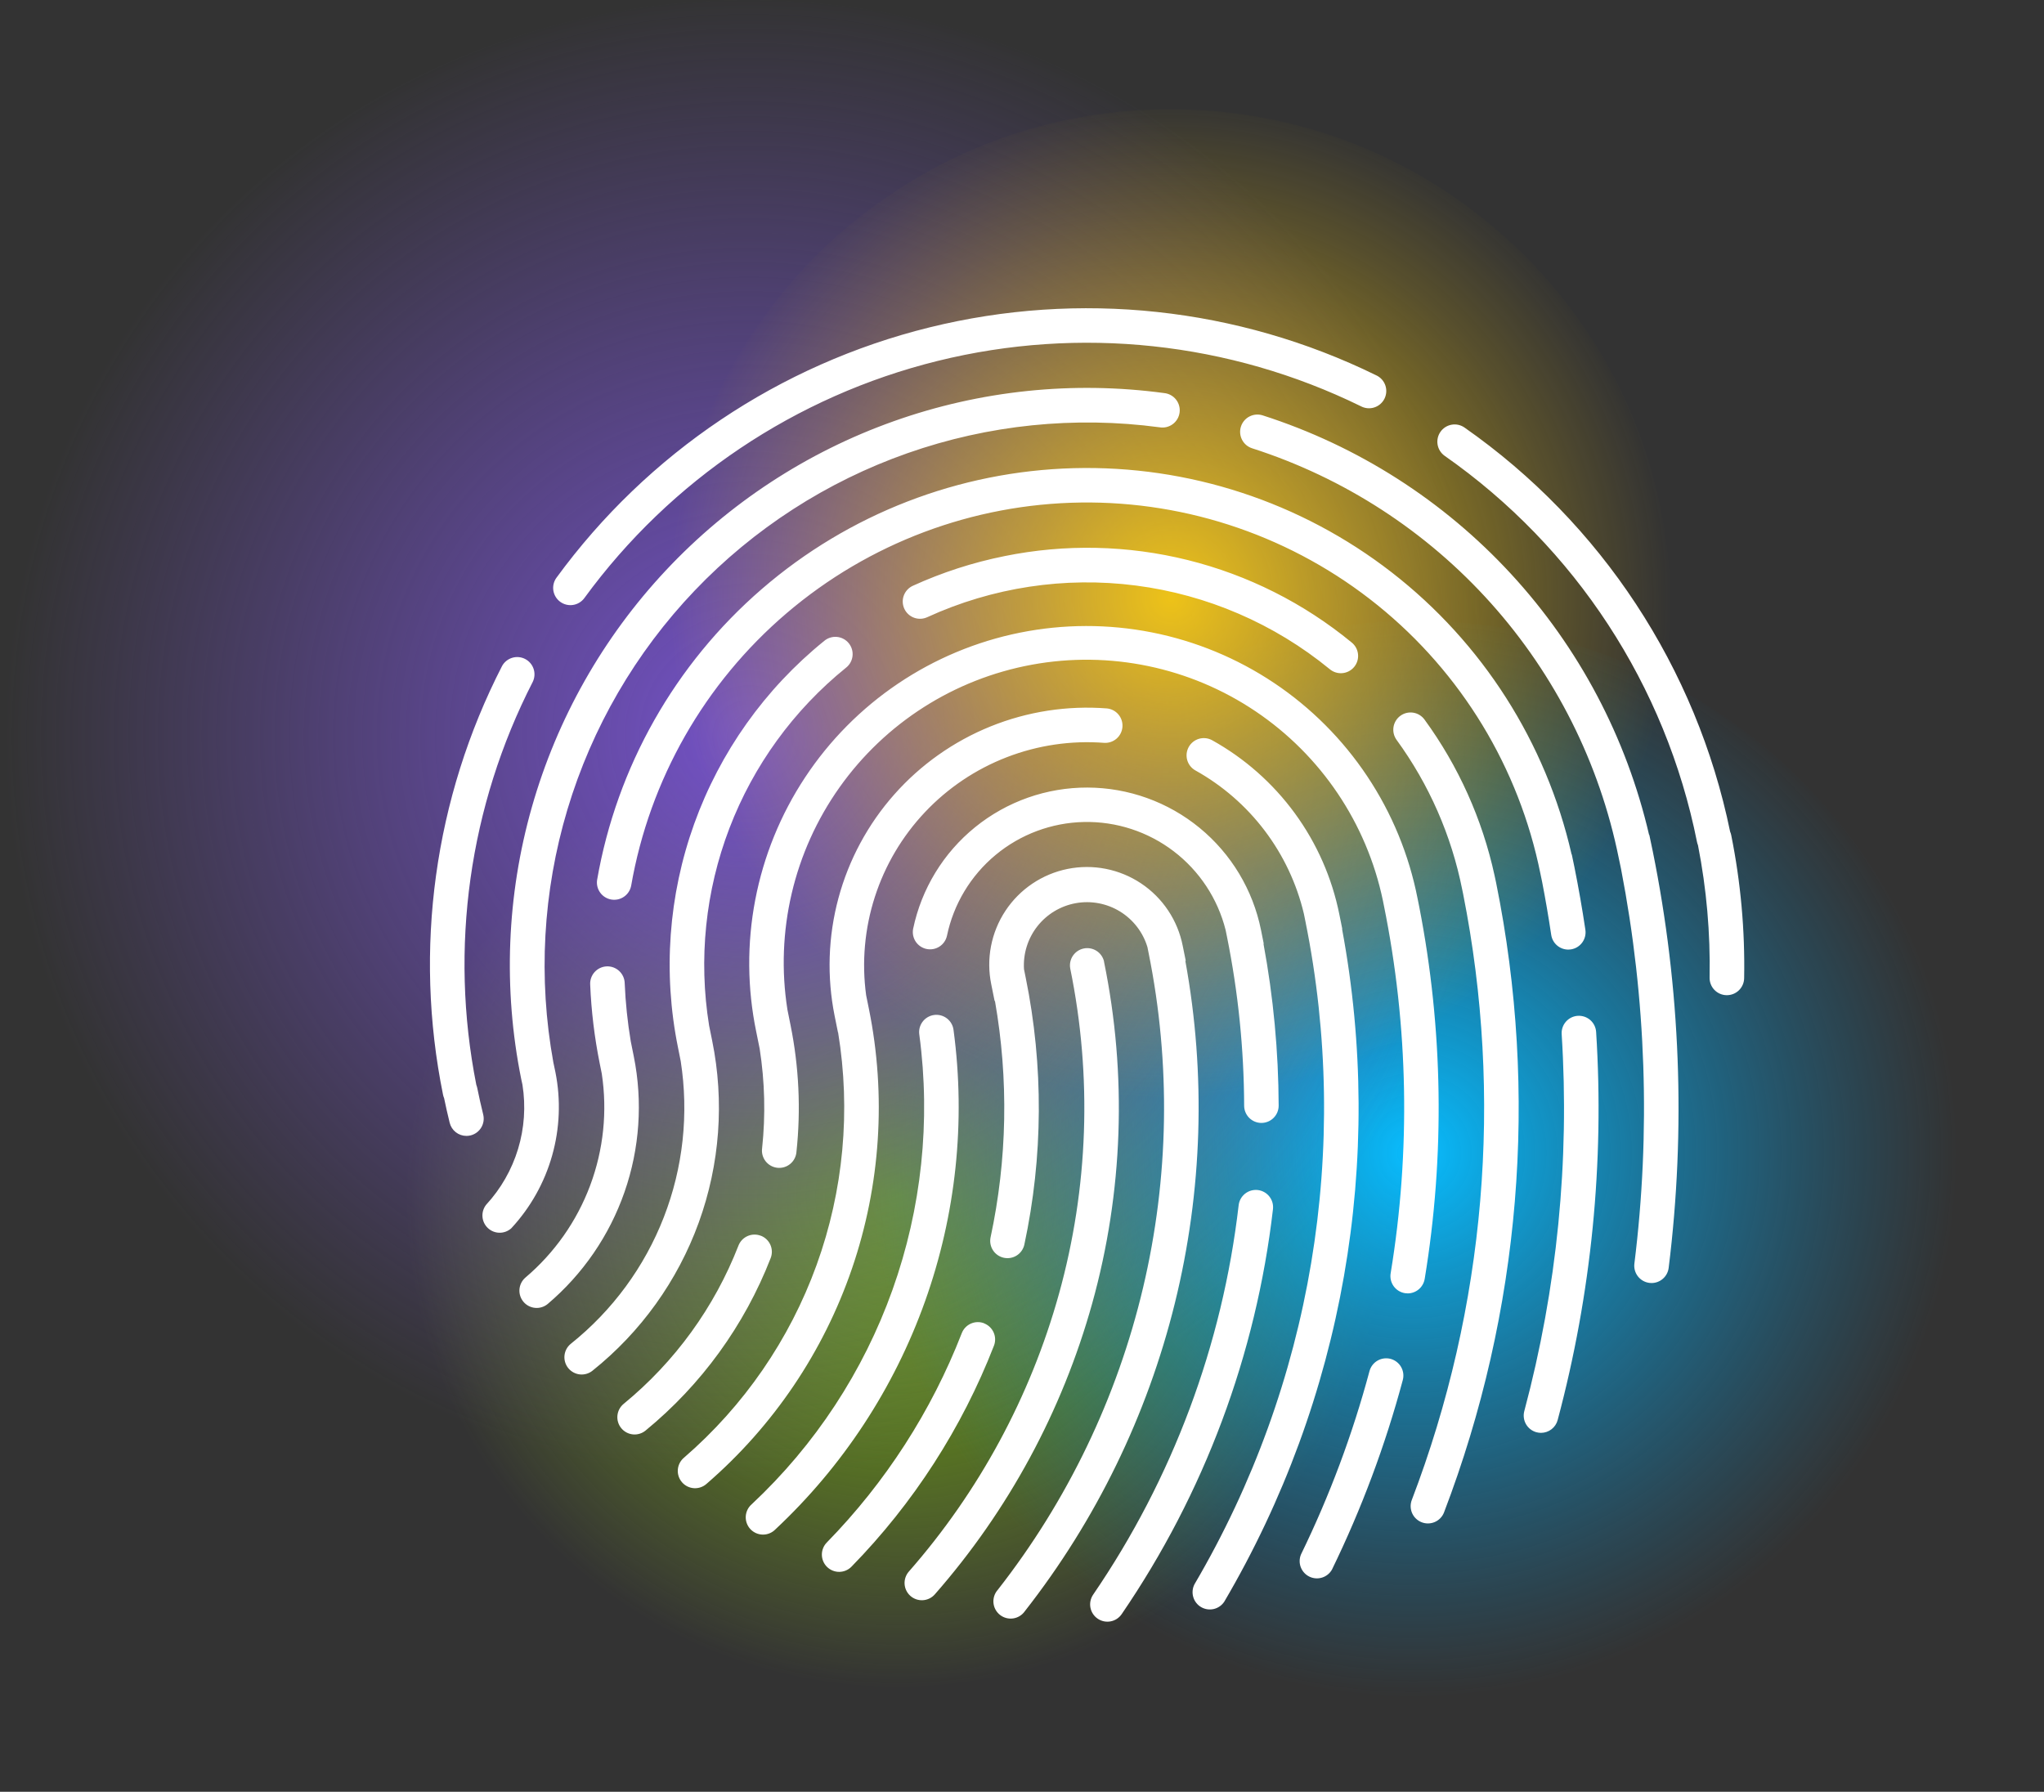
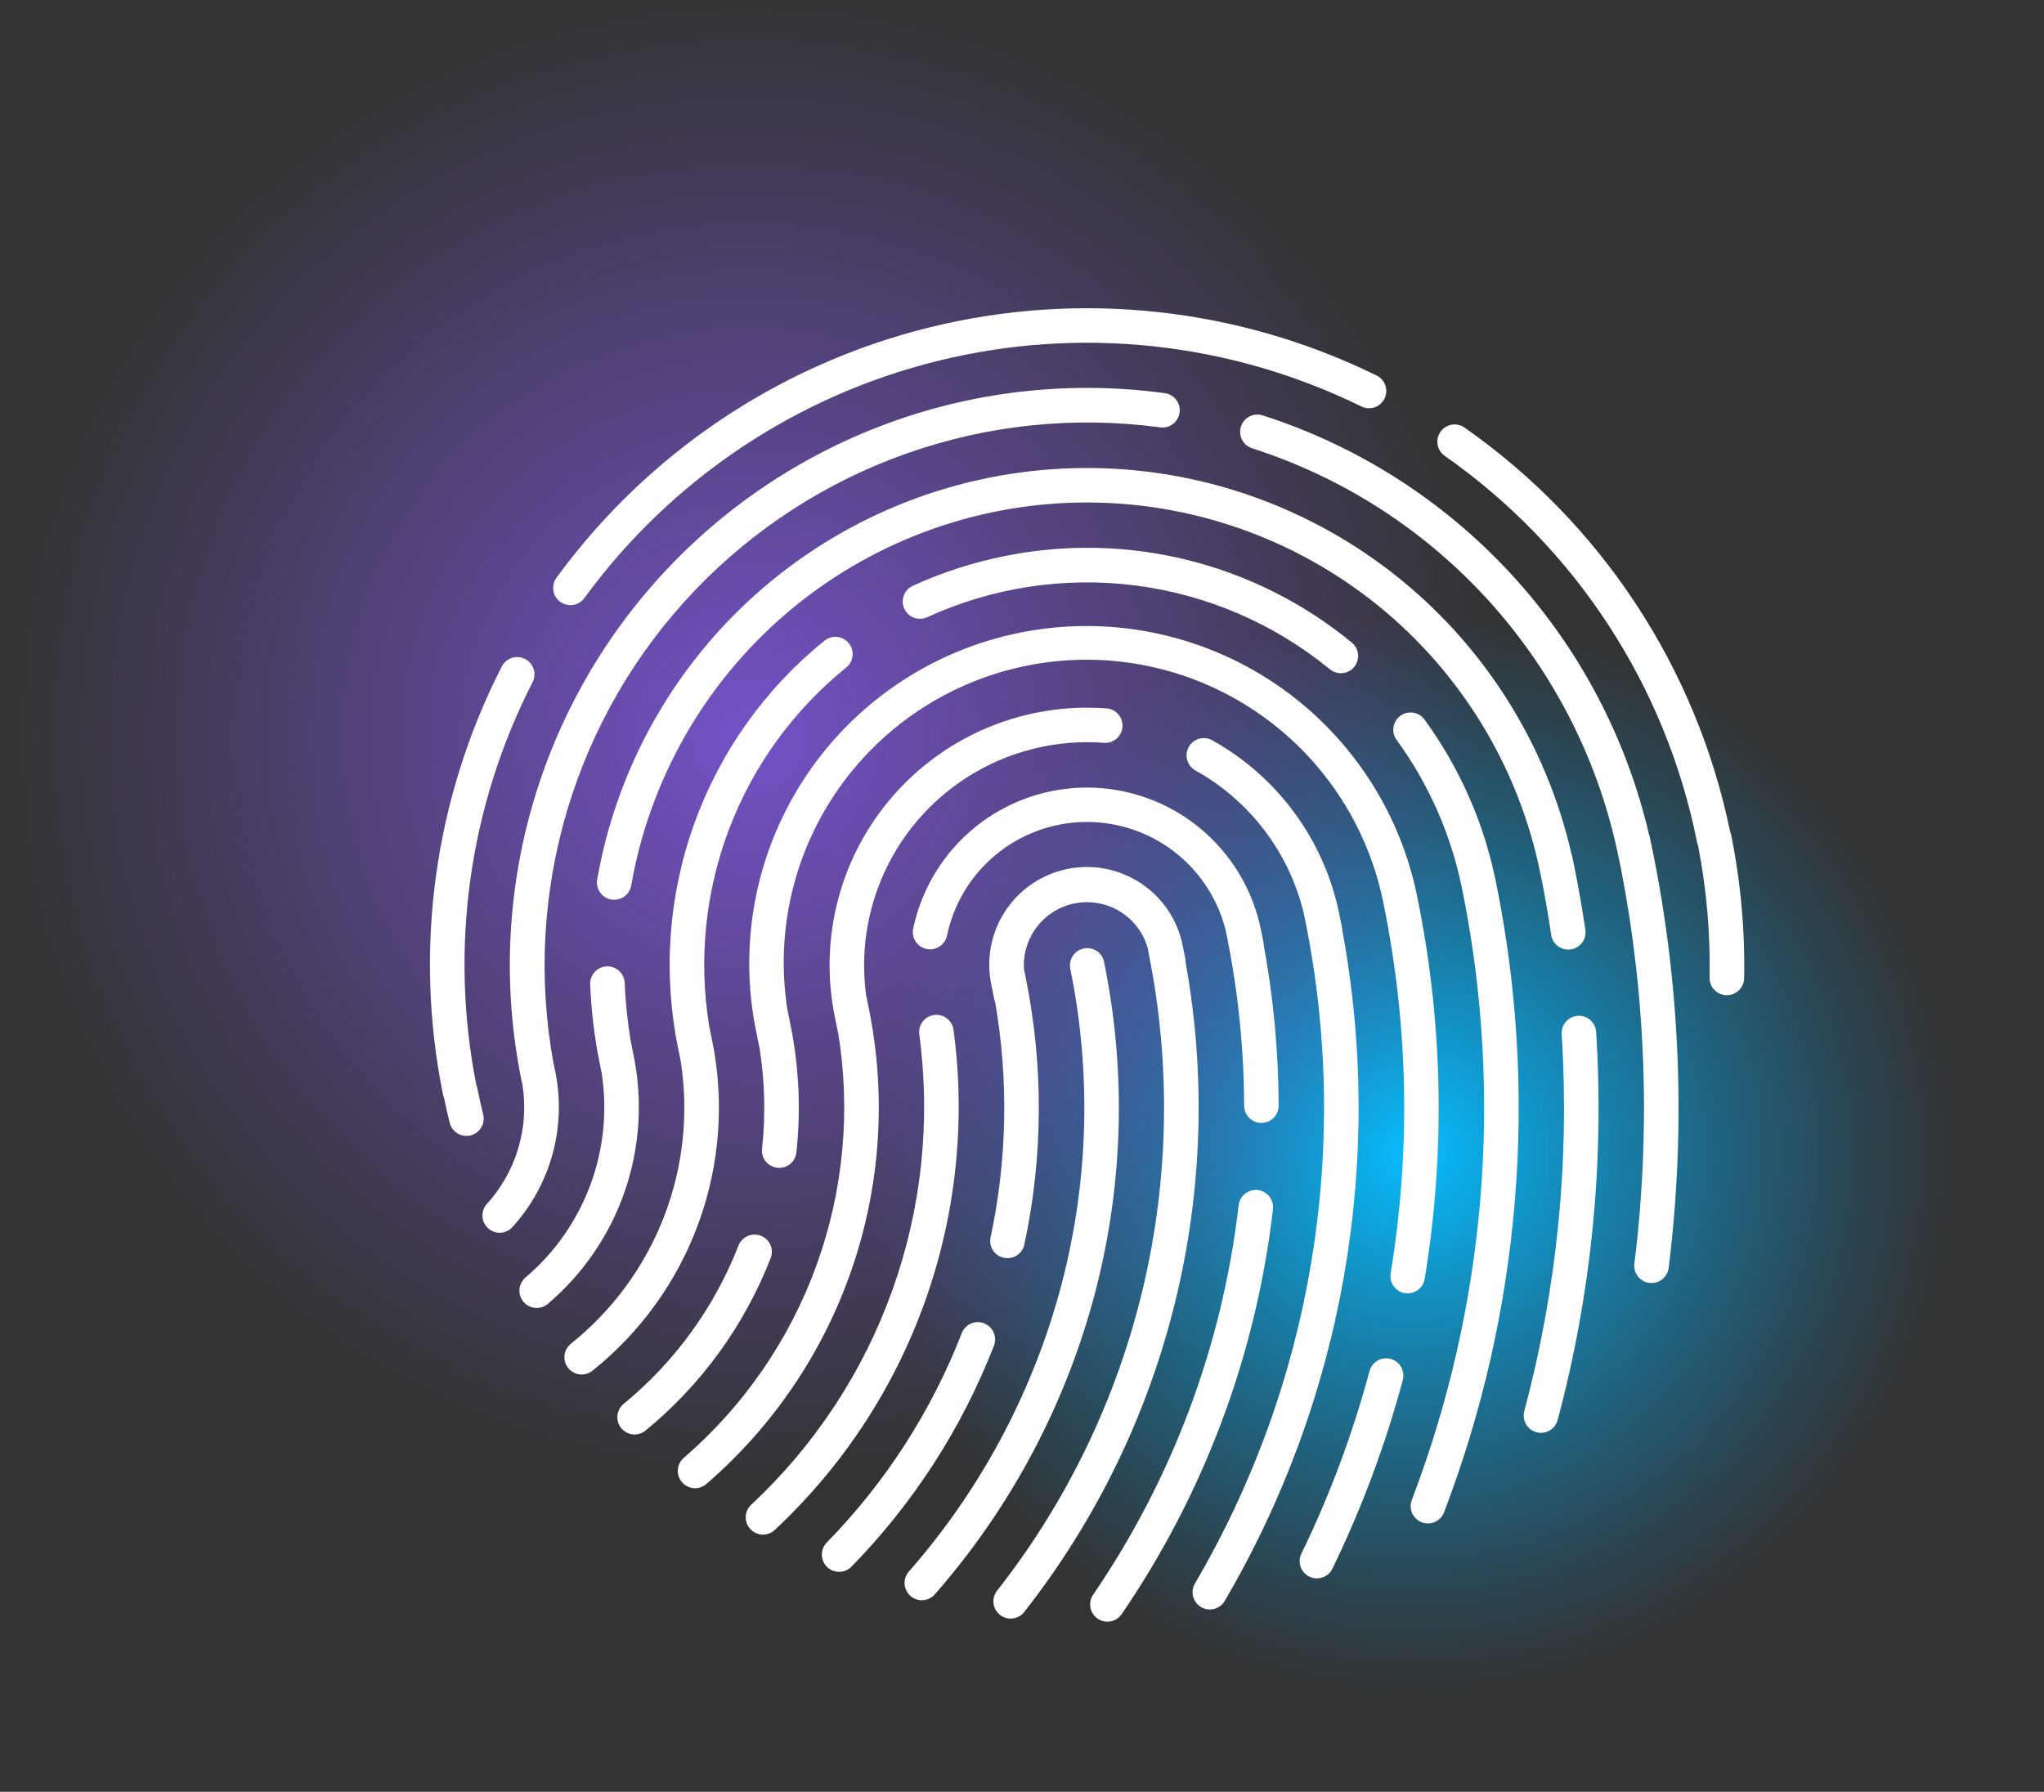
<svg xmlns="http://www.w3.org/2000/svg" width="811" height="711" viewBox="0 0 811 711" fill="none">
  <rect x="0" y="0" width="811" height="711" fill="#333333" stroke="none" />
-   <path d="M355.801 671.162C463.188 671.162 550.242 584.462 550.242 477.512C550.242 370.562 463.188 283.862 355.801 283.862C248.414 283.862 161.359 370.562 161.359 477.512C161.359 584.462 248.414 671.162 355.801 671.162Z" fill="url(#paint0_radial_7820_15062)" />
  <path d="M597.735 674.016C715.439 653.804 794.539 542.389 774.409 425.164C754.28 307.939 642.543 229.294 524.839 249.506C407.135 269.718 328.035 381.132 348.165 498.357C368.294 615.583 480.031 694.228 597.735 674.016Z" fill="url(#paint1_radial_7820_15062)" />
  <path d="M296.903 591.393C460.878 591.393 593.806 459.006 593.806 295.697C593.806 132.388 460.878 0 296.903 0C132.928 0 0 132.388 0 295.697C0 459.006 132.928 591.393 296.903 591.393Z" fill="url(#paint2_radial_7820_15062)" />
-   <path opacity="0.9" d="M464.363 438.642C573.974 438.642 662.831 350.146 662.831 240.981C662.831 131.815 573.974 43.319 464.363 43.319C354.752 43.319 265.895 131.815 265.895 240.981C265.895 350.146 354.752 438.642 464.363 438.642Z" fill="url(#paint3_radial_7820_15062)" />
  <g style="mix-blend-mode:overlay">
    <path d="M220.792 229.246C256.913 179.782 309.3 144.617 368.76 129.923C428.22 115.228 490.956 121.942 545.96 148.886C546.804 149.26 547.563 149.801 548.193 150.476C548.822 151.15 549.309 151.945 549.624 152.812C549.939 153.68 550.075 154.602 550.025 155.523C549.975 156.445 549.74 157.346 549.333 158.175C548.926 159.003 548.356 159.74 547.658 160.343C546.959 160.946 546.146 161.401 545.267 161.682C544.388 161.963 543.461 162.063 542.542 161.977C541.624 161.891 540.732 161.621 539.92 161.182C487.809 135.656 428.374 129.295 372.042 143.217C315.71 157.139 266.079 190.453 231.858 237.315C231.328 238.042 230.66 238.657 229.892 239.125C229.124 239.594 228.271 239.906 227.382 240.045C226.493 240.184 225.586 240.146 224.712 239.934C223.837 239.722 223.014 239.34 222.287 238.81C221.56 238.28 220.945 237.612 220.477 236.844C220.009 236.076 219.696 235.223 219.557 234.334C219.418 233.445 219.456 232.538 219.668 231.663C219.88 230.789 220.262 229.965 220.792 229.239V229.246ZM686.9 331.401C686.808 330.922 686.661 330.455 686.462 330.01C673.107 265.036 635.378 207.643 581.026 169.62C579.537 168.6 577.707 168.209 575.932 168.53C574.156 168.852 572.579 169.86 571.543 171.337C570.506 172.813 570.093 174.639 570.394 176.418C570.695 178.197 571.685 179.786 573.149 180.84C625.04 217.129 660.926 272.042 673.329 334.137C673.413 334.558 673.539 334.97 673.705 335.366C677.105 352.671 678.651 370.29 678.316 387.923C678.299 388.823 678.459 389.717 678.788 390.555C679.116 391.393 679.607 392.158 680.231 392.806C680.856 393.454 681.602 393.972 682.427 394.332C683.252 394.691 684.14 394.884 685.04 394.9H685.171C686.965 394.901 688.688 394.198 689.97 392.942C691.251 391.686 691.99 389.978 692.026 388.184C692.381 369.126 690.663 350.087 686.9 331.401ZM191.721 442.247C190.844 438.673 190.045 435.131 189.354 431.703C189.271 431.291 189.15 430.887 188.992 430.497C178.224 376.167 186.123 319.792 211.409 270.514C212.171 268.904 212.277 267.061 211.704 265.375C211.131 263.689 209.924 262.292 208.339 261.48C206.754 260.668 204.915 260.505 203.212 261.025C201.508 261.545 200.074 262.707 199.213 264.266C172.312 316.686 164.052 376.7 175.79 434.439C175.883 434.888 176.022 435.325 176.205 435.745C176.866 438.95 177.603 442.224 178.418 445.52C178.783 447.008 179.636 448.331 180.841 449.277C182.046 450.223 183.533 450.738 185.065 450.738C185.62 450.739 186.172 450.672 186.71 450.539C187.584 450.324 188.406 449.938 189.131 449.405C189.856 448.872 190.468 448.201 190.934 447.431C191.399 446.661 191.708 445.807 191.843 444.917C191.978 444.028 191.936 443.12 191.721 442.247ZM438.058 381.537C437.655 379.798 436.591 378.285 435.09 377.319C433.59 376.353 431.772 376.01 430.023 376.364C428.273 376.717 426.731 377.738 425.723 379.211C424.715 380.683 424.321 382.491 424.625 384.249C433.398 427.084 431.862 471.391 420.144 513.516C408.815 554.217 388.467 591.845 360.61 623.609C360.016 624.285 359.56 625.071 359.27 625.924C358.979 626.776 358.86 627.677 358.917 628.575C358.975 629.474 359.209 630.352 359.607 631.16C360.004 631.968 360.556 632.689 361.232 633.284C361.909 633.878 362.695 634.334 363.547 634.624C364.4 634.914 365.3 635.034 366.199 634.976C367.097 634.919 367.976 634.684 368.784 634.287C369.591 633.89 370.313 633.337 370.908 632.661C400.122 599.345 421.464 559.882 433.355 517.197C445.643 473 447.247 426.514 438.035 381.575L438.058 381.537ZM390.489 525.097C388.796 524.436 386.91 524.475 385.246 525.204C383.581 525.933 382.275 527.293 381.613 528.985C369.542 560.015 351.319 588.283 328.042 612.089C326.772 613.39 326.071 615.143 326.093 616.961C326.116 618.779 326.859 620.514 328.161 621.783C329.462 623.053 331.215 623.754 333.033 623.732C334.851 623.709 336.585 622.966 337.855 621.664C362.416 596.544 381.642 566.715 394.377 533.973C395.028 532.285 394.984 530.408 394.256 528.752C393.527 527.096 392.173 525.796 390.489 525.135V525.097ZM470.311 381.306L470.472 381.252L469.266 375.281C468.278 370.276 466.312 365.514 463.48 361.271C460.648 357.027 457.005 353.385 452.762 350.552C448.518 347.72 443.757 345.754 438.751 344.766C433.746 343.778 428.595 343.789 423.593 344.797C418.592 345.806 413.839 347.792 409.607 350.642C405.376 353.492 401.748 357.15 398.934 361.405C396.119 365.66 394.173 370.43 393.206 375.439C392.24 380.449 392.272 385.6 393.301 390.597L394.631 397.191H394.769C400.237 428.312 399.64 460.197 393.009 491.091C392.668 492.853 393.031 494.679 394.02 496.176C395.01 497.673 396.547 498.722 398.301 499.098C400.056 499.475 401.888 499.148 403.405 498.188C404.921 497.229 406.001 495.712 406.411 493.966C413.905 459.032 414.094 422.925 406.965 387.915L406.289 384.572C405.912 378.442 407.801 372.388 411.596 367.56C415.391 362.732 420.827 359.466 426.873 358.384C432.918 357.302 439.15 358.478 444.384 361.69C449.618 364.901 453.49 369.924 455.264 375.804L455.725 378.109C464.601 422.059 463.848 467.411 453.519 511.042C443.19 554.674 423.529 595.549 395.891 630.855C395.267 631.554 394.793 632.373 394.498 633.262C394.203 634.151 394.093 635.091 394.175 636.024C394.257 636.957 394.53 637.863 394.976 638.686C395.422 639.51 396.032 640.233 396.768 640.812C397.505 641.391 398.352 641.812 399.258 642.051C400.163 642.289 401.108 642.34 402.034 642.199C402.96 642.058 403.848 641.729 404.641 641.232C405.435 640.735 406.119 640.08 406.65 639.309C434.894 603.247 455.171 561.606 466.145 517.133C477.118 472.661 478.538 426.367 470.311 381.306ZM378.354 408.848C378.26 407.935 377.984 407.049 377.541 406.244C377.098 405.44 376.497 404.732 375.776 404.164C375.054 403.596 374.225 403.178 373.339 402.936C372.453 402.695 371.527 402.634 370.617 402.757C369.706 402.88 368.83 403.185 368.04 403.653C367.25 404.122 366.562 404.744 366.017 405.484C365.472 406.223 365.081 407.065 364.868 407.958C364.654 408.852 364.623 409.779 364.775 410.685C369.329 444.773 365.671 479.456 354.106 511.844C342.54 544.232 323.402 573.388 298.286 596.881C297.582 597.483 297.007 598.222 296.596 599.052C296.185 599.883 295.947 600.788 295.896 601.714C295.845 602.639 295.982 603.565 296.299 604.436C296.616 605.306 297.106 606.104 297.74 606.78C298.374 607.456 299.138 607.996 299.987 608.368C300.836 608.741 301.751 608.937 302.678 608.946C303.604 608.954 304.523 608.775 305.378 608.418C306.233 608.062 307.008 607.535 307.654 606.871C334.362 581.884 354.713 550.876 367.011 516.431C379.309 481.986 383.198 445.101 378.354 408.848ZM500.328 369.018C497.116 353.114 488.513 338.806 475.973 328.511C463.433 318.216 447.724 312.565 431.499 312.511C415.274 312.458 399.528 318.006 386.921 328.219C374.313 338.431 365.617 352.682 362.301 368.565C361.963 370.33 362.332 372.158 363.329 373.654C364.326 375.151 365.871 376.195 367.631 376.563C369.39 376.931 371.224 376.593 372.737 375.621C374.25 374.65 375.321 373.123 375.718 371.37C378.328 358.795 385.127 347.478 395.003 339.269C404.88 331.059 417.249 326.444 430.089 326.176C442.928 325.908 455.479 330.004 465.689 337.795C475.899 345.585 483.163 356.609 486.295 369.064L486.833 371.715C491.282 393.787 493.563 416.242 493.642 438.758C493.648 440.572 494.373 442.309 495.658 443.59C496.943 444.871 498.683 445.59 500.497 445.59C501.397 445.588 502.288 445.408 503.119 445.062C503.95 444.716 504.704 444.209 505.339 443.571C505.975 442.933 506.478 442.176 506.82 441.344C507.163 440.511 507.338 439.62 507.336 438.719C507.26 417.182 505.247 395.696 501.319 374.52L501.419 374.474L500.328 369.018ZM499.044 472.217C497.239 472.012 495.425 472.532 494.003 473.664C492.581 474.795 491.666 476.444 491.46 478.25C485.043 533.678 465.23 586.711 433.731 632.769C433.222 633.512 432.865 634.347 432.679 635.228C432.494 636.109 432.483 637.018 432.649 637.903C432.814 638.788 433.153 639.631 433.644 640.385C434.136 641.14 434.771 641.789 435.514 642.298C436.257 642.807 437.092 643.164 437.973 643.35C438.854 643.535 439.763 643.546 440.648 643.38C441.533 643.215 442.376 642.876 443.13 642.385C443.885 641.893 444.535 641.258 445.043 640.515C477.802 592.614 498.407 537.457 505.077 479.81C505.18 478.915 505.105 478.009 504.858 477.143C504.61 476.278 504.194 475.469 503.634 474.764C503.074 474.059 502.38 473.471 501.593 473.034C500.805 472.597 499.939 472.32 499.044 472.217ZM344.772 400.41L343.65 394.87C341.885 381.79 343.068 368.481 347.111 355.918C351.154 343.354 357.955 331.854 367.017 322.258C376.078 312.662 387.171 305.214 399.483 300.459C411.794 295.704 425.014 293.762 438.173 294.775C439.957 294.865 441.705 294.255 443.046 293.076C444.387 291.896 445.214 290.24 445.353 288.459C445.491 286.679 444.929 284.914 443.786 283.542C442.643 282.17 441.01 281.298 439.233 281.111C423.486 279.887 407.668 282.331 393.024 288.251C378.38 294.171 365.308 303.406 354.836 315.23C344.363 327.054 336.775 341.146 332.667 356.398C328.559 371.65 328.044 387.646 331.162 403.131L332.476 409.648H332.53C337.63 440.658 334.688 472.459 323.984 502.008C313.281 531.556 295.174 557.864 271.397 578.414C270.696 578.997 270.118 579.714 269.697 580.523C269.276 581.333 269.021 582.217 268.947 583.126C268.873 584.035 268.98 584.95 269.264 585.817C269.547 586.684 270.001 587.485 270.598 588.174C271.195 588.864 271.924 589.427 272.742 589.831C273.559 590.235 274.449 590.472 275.36 590.527C276.27 590.583 277.182 590.457 278.043 590.156C278.904 589.854 279.696 589.384 280.373 588.773C306.84 565.9 326.752 536.401 338.068 503.3C349.384 470.199 351.697 434.685 344.772 400.395V400.41ZM532.489 368.626H532.581L531.405 362.801C528.492 348.33 522.474 334.664 513.768 322.743C505.063 310.823 493.875 300.932 480.977 293.753C480.192 293.315 479.327 293.036 478.434 292.932C477.541 292.828 476.635 292.901 475.77 293.147C474.905 293.393 474.097 293.806 473.391 294.365C472.686 294.923 472.098 295.615 471.66 296.4C471.222 297.186 470.943 298.05 470.839 298.944C470.735 299.837 470.808 300.742 471.053 301.607C471.299 302.473 471.713 303.281 472.271 303.986C472.83 304.692 473.521 305.28 474.307 305.718C485.033 311.692 494.399 319.833 501.808 329.624C509.217 339.414 514.507 350.64 517.342 362.586L517.941 365.552C536.167 455.666 520.504 549.337 473.953 628.619C473.137 630.18 472.953 631.995 473.44 633.688C473.926 635.382 475.045 636.822 476.566 637.712C478.086 638.602 479.891 638.872 481.605 638.467C483.319 638.061 484.812 637.012 485.773 635.535C533.01 555.097 549.6 460.303 532.489 368.603V368.626ZM301.867 490.361C301.029 490.035 300.134 489.877 299.234 489.896C298.334 489.916 297.447 490.112 296.624 490.475C295.8 490.838 295.056 491.359 294.434 492.009C293.812 492.66 293.324 493.426 292.999 494.265C283.465 518.765 267.778 540.394 247.451 557.066C246.046 558.217 245.155 559.88 244.976 561.688C244.796 563.496 245.343 565.301 246.494 566.706C247.646 568.112 249.308 569.002 251.116 569.181C252.924 569.361 254.729 568.815 256.135 567.663C278.292 549.49 295.393 525.913 305.786 499.207C306.113 498.367 306.27 497.471 306.249 496.571C306.229 495.671 306.031 494.783 305.667 493.959C305.303 493.136 304.78 492.392 304.128 491.77C303.476 491.149 302.708 490.662 301.867 490.338V490.361ZM565.28 507.475C573.339 458.488 572.6 408.455 563.097 359.727L562.452 356.53C559.062 339.219 552.284 322.75 542.507 308.068C532.73 293.386 520.147 280.781 505.482 270.979C490.817 261.177 474.359 254.37 457.054 250.95C439.75 247.531 421.94 247.565 404.648 251.053C387.357 254.54 370.926 261.411 356.299 271.27C341.672 281.13 329.139 293.783 319.419 308.503C309.7 323.223 302.986 339.719 299.664 357.043C296.342 374.367 296.477 392.176 300.061 409.448L301.414 416.141C303.459 429.207 303.784 442.484 302.382 455.634C302.256 456.543 302.314 457.468 302.553 458.355C302.791 459.241 303.205 460.071 303.77 460.794C304.336 461.518 305.04 462.12 305.843 462.566C306.645 463.012 307.529 463.292 308.442 463.39C309.354 463.488 310.278 463.401 311.156 463.135C312.035 462.87 312.851 462.43 313.557 461.843C314.263 461.256 314.843 460.533 315.264 459.717C315.685 458.901 315.938 458.009 316.007 457.094C317.802 440.275 317.007 423.281 313.648 406.704L312.426 400.633C307.544 369.669 314.958 338.022 333.086 312.449C351.214 286.875 378.62 269.399 409.454 263.752C440.288 258.105 472.108 264.733 498.123 282.222C524.138 299.711 542.287 326.675 548.696 357.36L549.065 359.204C558.828 407.322 559.745 456.816 551.77 505.262C551.475 507.056 551.904 508.893 552.963 510.37C554.022 511.847 555.625 512.843 557.418 513.139C557.789 513.2 558.164 513.231 558.54 513.231C560.166 513.223 561.736 512.637 562.97 511.579C564.205 510.52 565.023 509.058 565.28 507.452V507.475ZM551.77 539.222C550.015 538.752 548.146 538.998 546.572 539.906C544.999 540.814 543.85 542.309 543.378 544.063C536.66 569.137 527.553 593.51 516.182 616.846C515.517 618.458 515.492 620.262 516.111 621.891C516.73 623.521 517.946 624.853 519.512 625.618C521.079 626.383 522.878 626.522 524.543 626.007C526.208 625.493 527.615 624.363 528.477 622.848C540.225 598.724 549.639 573.531 556.588 547.613C557.059 545.862 556.816 543.995 555.913 542.422C555.01 540.849 553.52 539.698 551.77 539.222ZM592.999 347.408C588.141 325.073 578.674 303.997 565.203 285.53C564.673 284.803 564.005 284.187 563.238 283.718C562.47 283.249 561.617 282.936 560.728 282.797C559.84 282.657 558.932 282.694 558.058 282.905C557.183 283.116 556.359 283.498 555.632 284.028C554.905 284.557 554.289 285.225 553.82 285.993C553.351 286.761 553.038 287.613 552.898 288.502C552.759 289.391 552.796 290.299 553.007 291.173C553.218 292.048 553.599 292.872 554.129 293.599C567.009 311.259 575.891 331.511 580.158 352.949L580.519 354.678C596.507 435.222 589.432 518.643 560.108 595.344C559.502 597.032 559.582 598.891 560.33 600.521C561.078 602.151 562.436 603.423 564.111 604.063C565.787 604.704 567.647 604.662 569.292 603.947C570.937 603.232 572.236 601.901 572.911 600.239C603.377 520.556 610.554 433.852 593.606 350.244L592.999 347.408ZM398.573 220.67C386.029 223.187 373.817 227.14 362.178 232.451C360.525 233.209 359.241 234.593 358.608 236.298C357.975 238.003 358.046 239.889 358.804 241.542C359.562 243.195 360.946 244.479 362.651 245.112C364.356 245.744 366.242 245.674 367.895 244.916C393.767 233.061 422.447 228.705 450.672 232.343C478.897 235.981 505.535 247.468 527.555 265.496C528.249 266.088 529.054 266.536 529.923 266.813C530.791 267.09 531.707 267.192 532.615 267.111C533.524 267.03 534.407 266.768 535.213 266.341C536.019 265.915 536.732 265.331 537.31 264.626C537.888 263.92 538.319 263.106 538.578 262.232C538.838 261.357 538.92 260.44 538.82 259.533C538.72 258.626 538.441 257.749 537.998 256.952C537.554 256.154 536.956 255.454 536.239 254.891C517.277 239.311 495.079 228.155 471.262 222.235C447.445 216.316 422.607 215.781 398.558 220.67H398.573ZM282.563 412.929L281.349 406.935C277.096 380.586 279.877 353.582 289.413 328.653C298.948 303.725 314.898 281.757 335.65 264.973C336.371 264.413 336.973 263.715 337.42 262.919C337.868 262.123 338.152 261.246 338.256 260.339C338.36 259.432 338.281 258.513 338.025 257.637C337.769 256.76 337.34 255.944 336.764 255.235C336.189 254.527 335.477 253.94 334.671 253.511C333.866 253.081 332.982 252.817 332.073 252.733C331.164 252.649 330.247 252.748 329.377 253.024C328.506 253.299 327.7 253.746 327.004 254.337C303.504 273.35 285.671 298.445 275.444 326.89C265.218 355.336 262.992 386.042 269.007 415.665L270.083 421.044C273.352 441.93 271.039 463.31 263.38 483.014C255.721 502.718 242.988 520.047 226.471 533.243C225.064 534.384 224.167 536.037 223.975 537.838C223.783 539.64 224.312 541.444 225.446 542.857C226.581 544.27 228.228 545.176 230.029 545.378C231.83 545.579 233.637 545.059 235.055 543.932C254.264 528.584 268.865 508.232 277.247 485.117C285.629 462.002 287.469 437.022 282.563 412.929ZM251.47 419.192L250.271 413.244C248.993 405.616 248.19 397.917 247.866 390.19C247.849 389.276 247.649 388.376 247.279 387.541C246.909 386.706 246.376 385.953 245.711 385.327C245.046 384.701 244.263 384.214 243.407 383.895C242.551 383.576 241.64 383.431 240.728 383.469C239.815 383.507 238.919 383.727 238.093 384.116C237.267 384.504 236.526 385.055 235.915 385.734C235.305 386.413 234.836 387.207 234.536 388.07C234.237 388.933 234.113 389.847 234.171 390.758C234.611 401.228 235.87 411.647 237.937 421.92L238.759 425.986C241.043 440.956 239.453 456.262 234.142 470.444C228.831 484.626 219.975 497.211 208.42 506.999C207.068 508.184 206.236 509.853 206.103 511.646C205.97 513.439 206.547 515.212 207.709 516.584C208.871 517.956 210.525 518.816 212.316 518.979C214.106 519.143 215.889 518.597 217.28 517.458C231.244 505.631 241.781 490.277 247.795 472.994C253.808 455.711 255.077 437.132 251.47 419.192ZM611.189 346.663L611.873 349.952C613.218 356.868 614.424 363.915 615.477 370.962C615.717 372.587 616.532 374.071 617.775 375.145C619.018 376.218 620.605 376.81 622.247 376.81C622.587 376.811 622.926 376.785 623.262 376.734C625.059 376.466 626.677 375.496 627.759 374.036C628.841 372.576 629.3 370.746 629.033 368.949C627.781 360.549 626.313 352.142 624.661 343.958L623.631 339.016H623.562C613.408 294.592 588.187 255.053 552.184 227.118C516.181 199.182 471.616 184.574 426.062 185.774C380.507 186.975 336.774 203.911 302.292 233.703C267.81 263.496 244.707 304.309 236.907 349.206C236.652 350.972 237.096 352.768 238.144 354.212C239.192 355.656 240.762 356.635 242.519 356.94C244.277 357.245 246.085 356.853 247.558 355.846C249.032 354.84 250.054 353.299 250.41 351.55C257.732 309.37 279.567 271.077 312.139 243.294C344.71 215.512 385.968 199.988 428.775 199.409C471.581 198.83 513.244 213.232 546.555 240.124C579.865 267.015 602.729 304.704 611.189 346.671V346.663ZM626.036 403.085C624.222 403.199 622.528 404.03 621.326 405.393C620.125 406.756 619.513 408.541 619.627 410.355C622.818 460.693 617.808 511.216 604.795 559.947C604.563 560.817 604.504 561.725 604.623 562.617C604.741 563.51 605.034 564.37 605.485 565.15C605.936 565.929 606.536 566.612 607.251 567.159C607.966 567.706 608.782 568.107 609.652 568.339C610.229 568.491 610.823 568.568 611.42 568.57C612.929 568.568 614.395 568.069 615.591 567.149C616.788 566.229 617.647 564.941 618.036 563.483C631.437 513.322 636.591 461.317 633.298 409.502C633.243 408.604 633.012 407.725 632.617 406.917C632.222 406.108 631.672 405.385 630.997 404.79C630.323 404.195 629.537 403.738 628.686 403.447C627.834 403.156 626.934 403.035 626.036 403.092V403.085ZM220.377 425.463L219.563 421.621C213.476 388.193 215.384 353.8 225.131 321.25C234.878 288.701 252.187 258.919 275.644 234.338C299.101 209.757 328.04 191.074 360.098 179.816C392.155 168.557 426.422 165.042 460.098 169.558C461.004 169.71 461.931 169.679 462.824 169.466C463.718 169.252 464.56 168.862 465.299 168.317C466.039 167.772 466.661 167.084 467.13 166.294C467.598 165.504 467.903 164.627 468.026 163.717C468.149 162.807 468.088 161.881 467.846 160.995C467.605 160.108 467.187 159.28 466.619 158.558C466.051 157.836 465.343 157.236 464.539 156.793C463.734 156.35 462.848 156.073 461.934 155.979C425.759 151.095 388.939 154.93 354.546 167.164C320.154 179.398 289.184 199.677 264.218 226.309C239.253 252.941 221.016 285.156 211.028 320.267C201.04 355.378 199.589 392.368 206.798 428.153L207.298 430.458C208.646 438.965 208.051 447.668 205.555 455.911C203.06 464.155 198.729 471.727 192.889 478.058C191.821 479.408 191.301 481.11 191.431 482.826C191.561 484.542 192.331 486.147 193.59 487.321C194.848 488.495 196.502 489.153 198.223 489.164C199.944 489.175 201.606 488.538 202.879 487.38C210.481 479.178 216.031 469.291 219.072 458.529C222.114 447.768 222.561 436.438 220.377 425.471V425.463ZM654.401 331.278H654.309C645.328 292.644 626.482 257 599.611 227.826C572.74 198.652 538.763 176.945 500.996 164.824C500.139 164.549 499.235 164.446 498.337 164.52C497.439 164.595 496.565 164.845 495.764 165.257C494.146 166.089 492.926 167.53 492.37 169.262C492.095 170.12 491.992 171.024 492.066 171.922C492.14 172.819 492.39 173.694 492.803 174.495C493.215 175.296 493.78 176.008 494.468 176.59C495.155 177.172 495.95 177.614 496.808 177.889C533.311 189.601 566.032 210.835 591.598 239.401C617.164 267.967 634.652 302.833 642.259 340.407L643.181 344.795C653.174 396.4 654.961 449.258 648.476 501.42C648.254 503.223 648.757 505.041 649.873 506.474C650.99 507.908 652.629 508.84 654.432 509.066C654.715 509.099 654.999 509.117 655.285 509.12C656.955 509.118 658.566 508.506 659.817 507.399C661.068 506.293 661.872 504.768 662.078 503.111C668.92 448 666.784 392.145 655.753 337.718L654.401 331.278Z" fill="white" />
  </g>
  <defs>
    <radialGradient id="paint0_radial_7820_15062" cx="0" cy="0" r="1" gradientUnits="userSpaceOnUse" gradientTransform="translate(355.992 474.762) scale(194.522 194.522)">
      <stop stop-color="#63AC00" />
      <stop offset="1" stop-color="#95C121" stop-opacity="0" />
    </radialGradient>
    <radialGradient id="paint1_radial_7820_15062" cx="0" cy="0" r="1" gradientUnits="userSpaceOnUse" gradientTransform="translate(560.713 457.586) rotate(-9.744) scale(216.331 216.331)">
      <stop stop-color="#08BDFF" />
      <stop offset="1" stop-color="#088BCC" stop-opacity="0" />
    </radialGradient>
    <radialGradient id="paint2_radial_7820_15062" cx="0" cy="0" r="1" gradientUnits="userSpaceOnUse" gradientTransform="translate(297.071 292.128) scale(297.028 297.028)">
      <stop stop-color="#7452C7" />
      <stop offset="1" stop-color="#7452C7" stop-opacity="0" />
    </radialGradient>
    <radialGradient id="paint3_radial_7820_15062" cx="0" cy="0" r="1" gradientUnits="userSpaceOnUse" gradientTransform="translate(464.593 237.158) scale(198.547 198.547)">
      <stop stop-color="#FFD10F" />
      <stop offset="0.29" stop-color="#FFD10F" stop-opacity="0.69" />
      <stop offset="0.78" stop-color="#FFD10F" stop-opacity="0.2" />
      <stop offset="1" stop-color="#FFD10F" stop-opacity="0" />
    </radialGradient>
  </defs>
</svg>